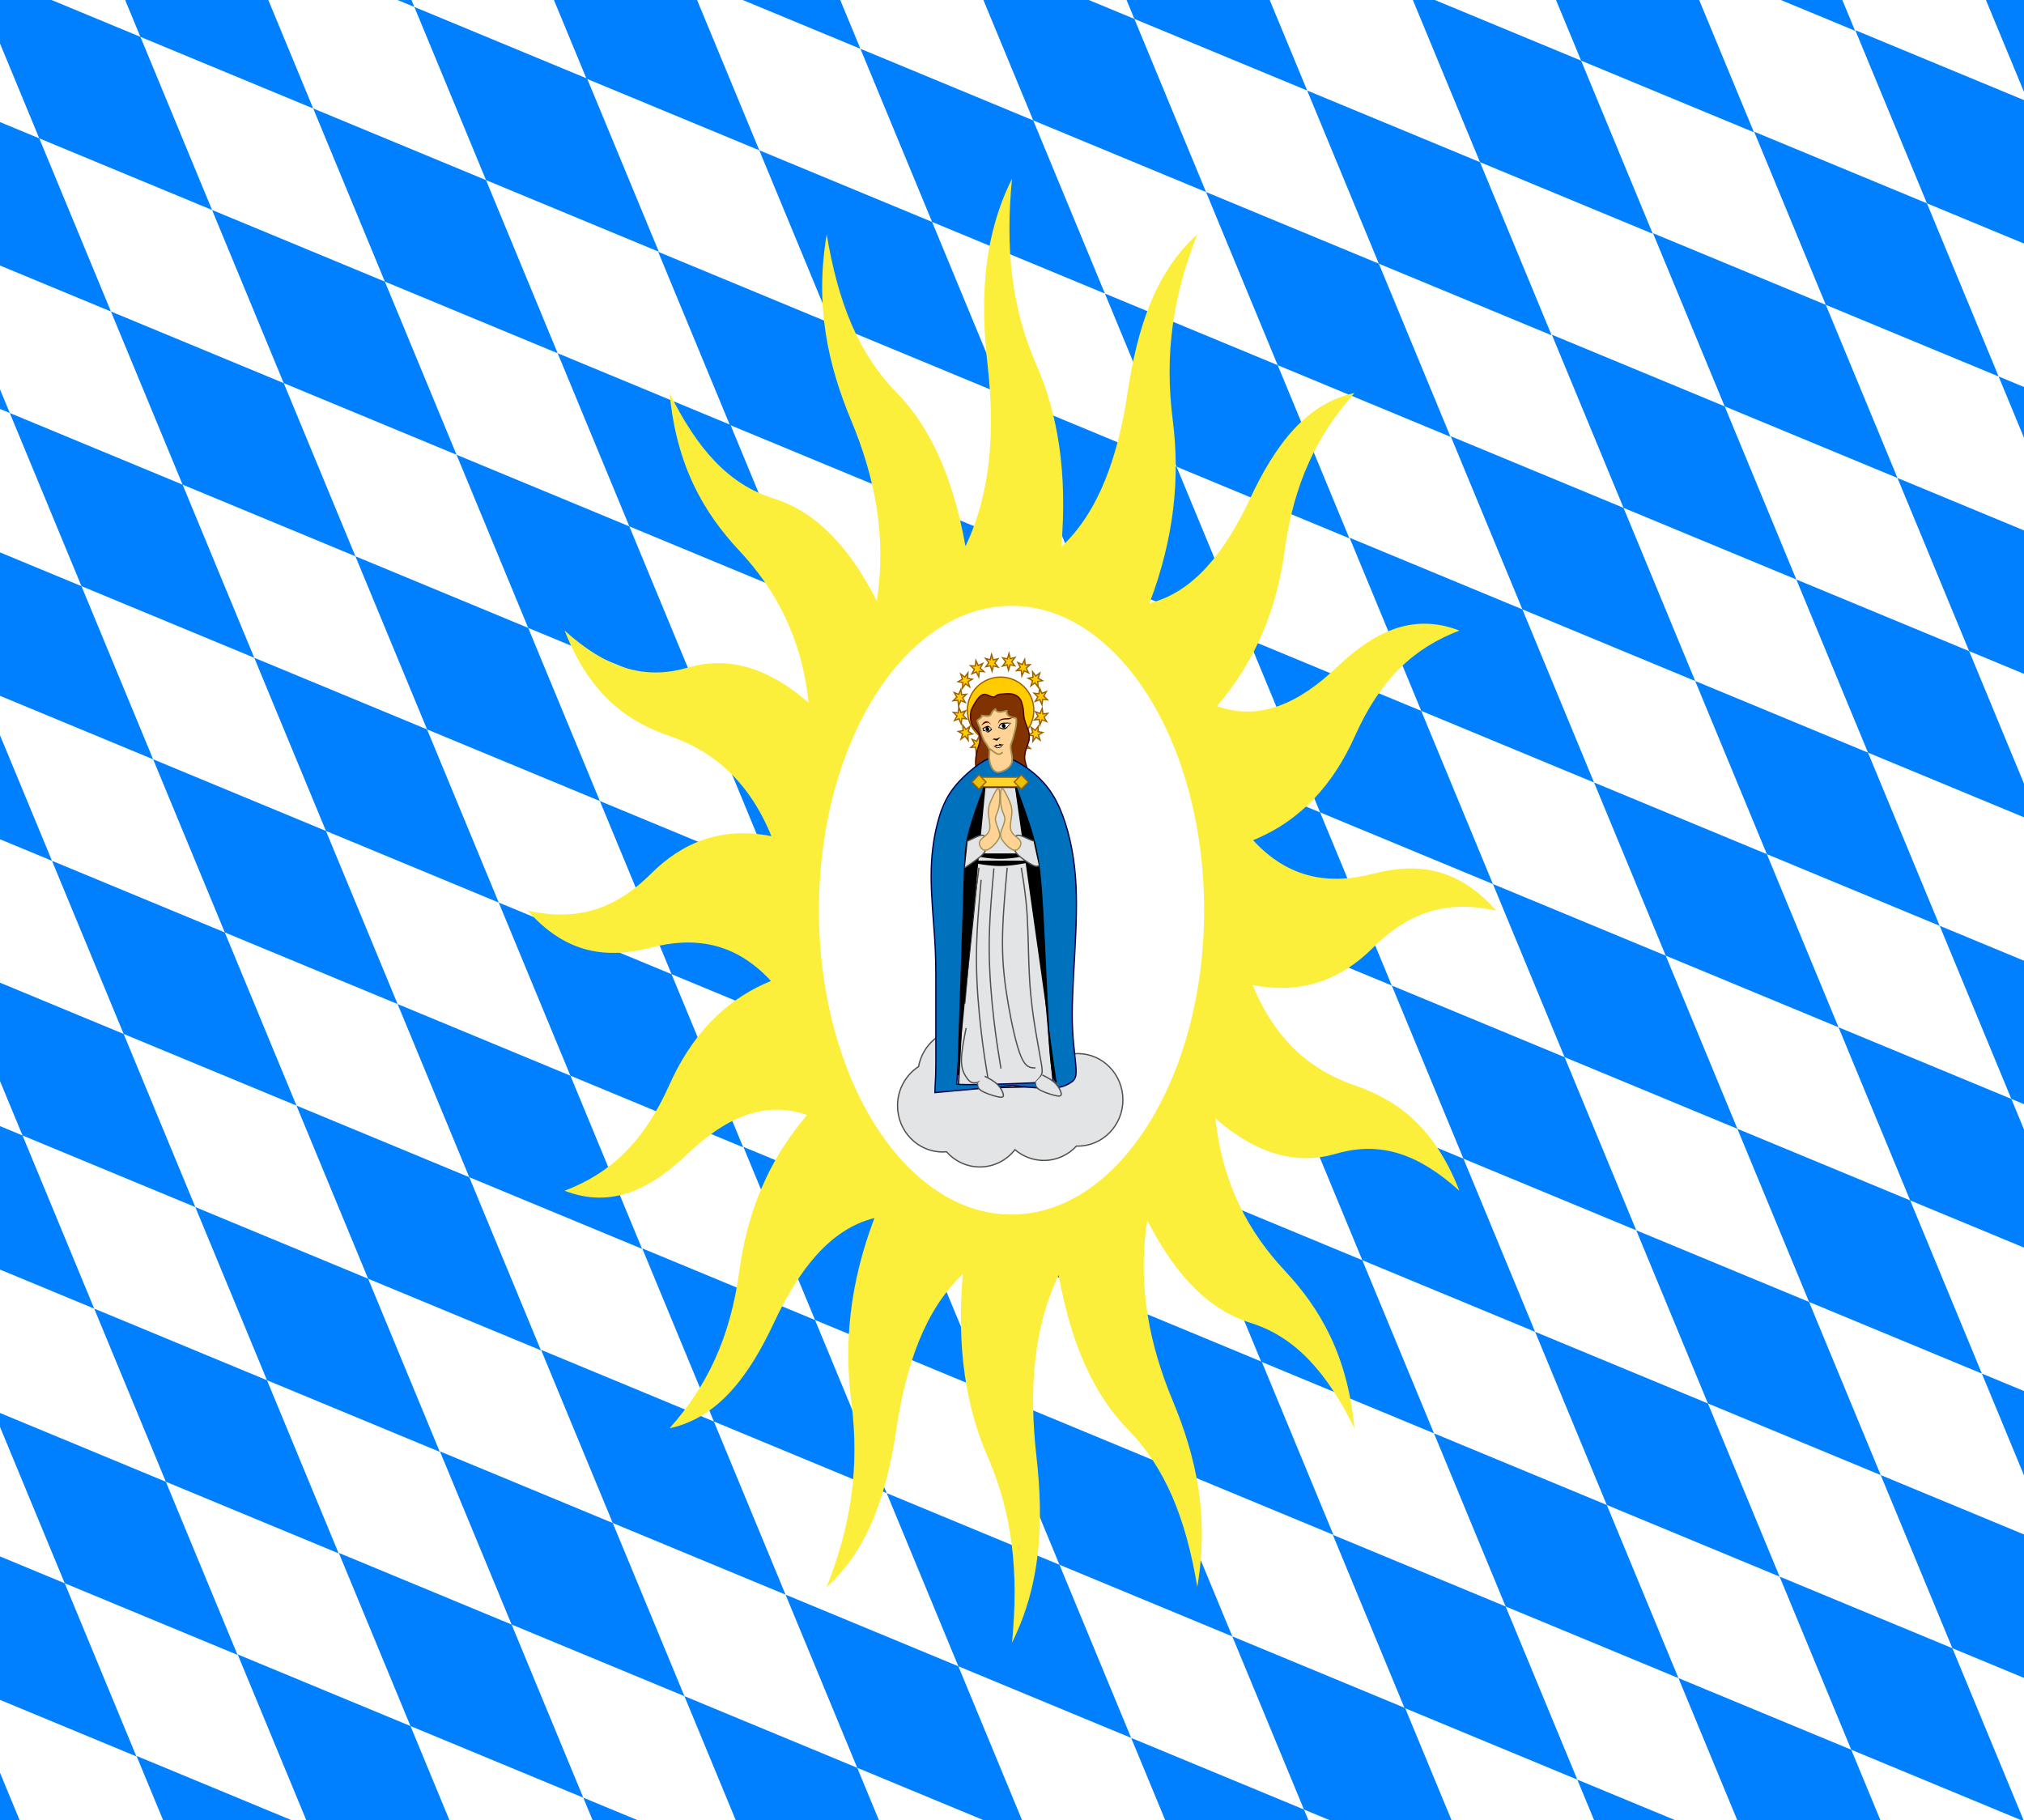
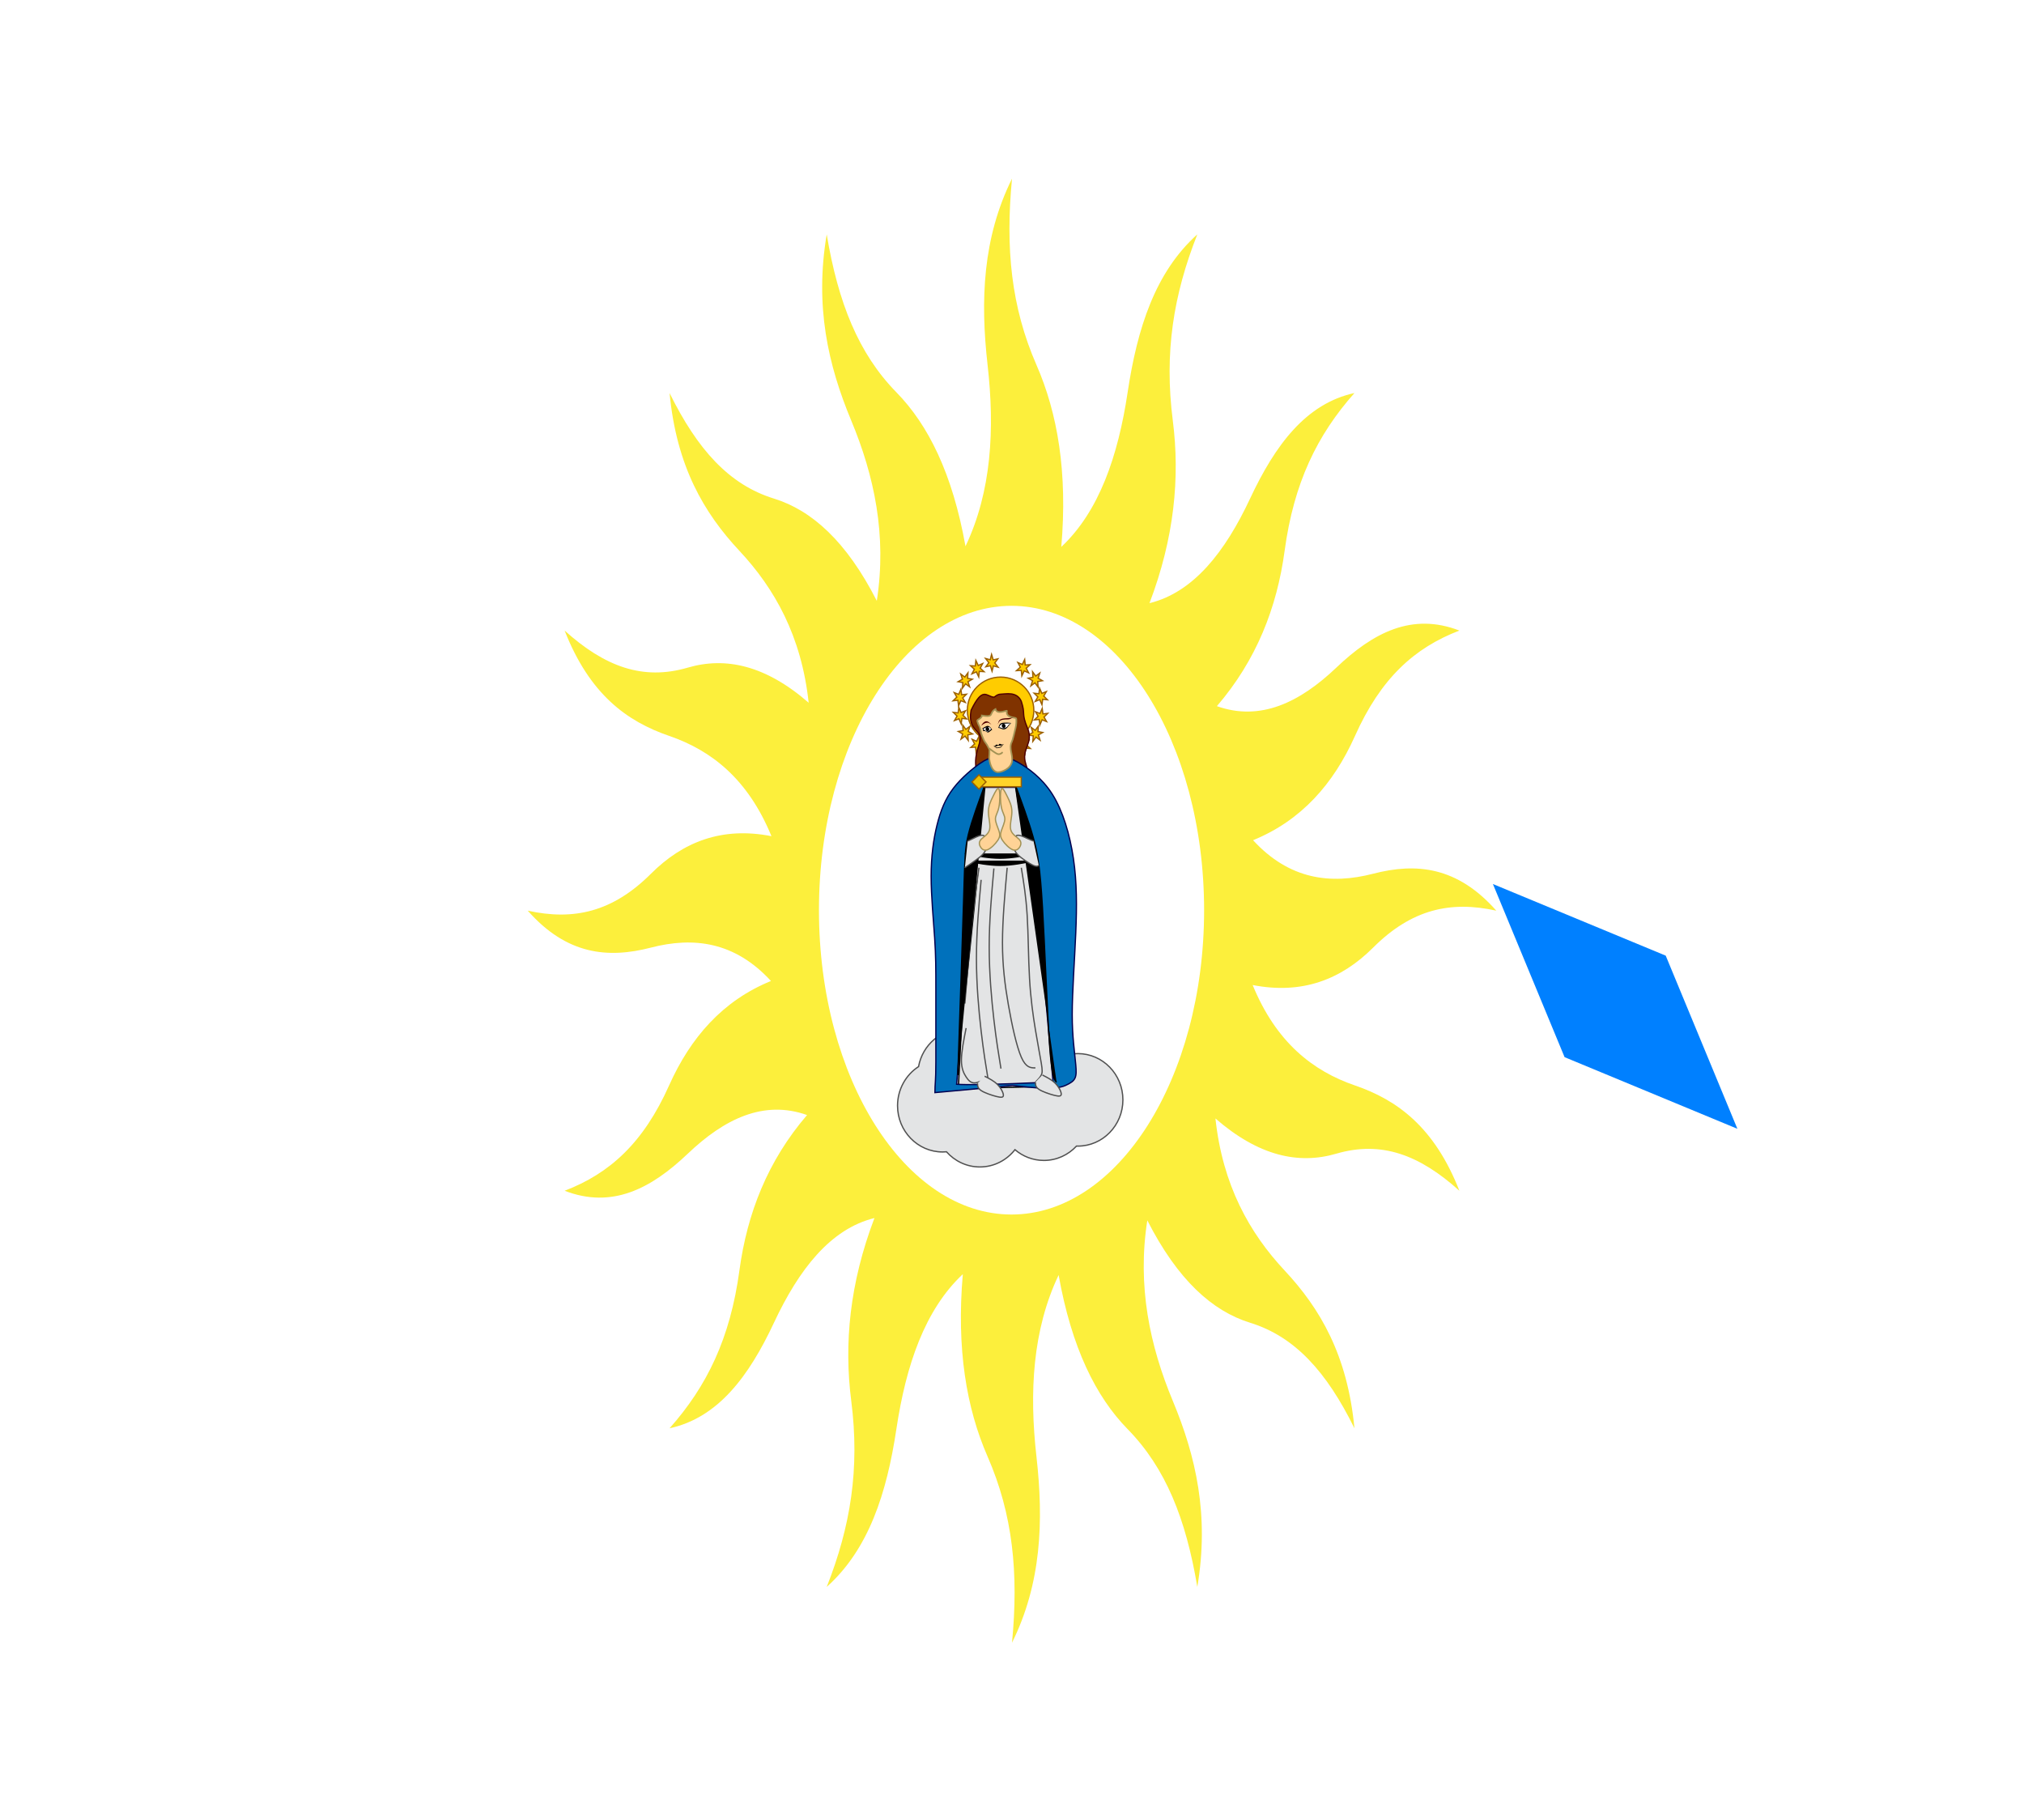
<svg xmlns="http://www.w3.org/2000/svg" xmlns:ns2="http://sodipodi.sourceforge.net/DTD/sodipodi-0.dtd" xmlns:xlink="http://www.w3.org/1999/xlink" version="1.0" width="954" height="858" viewBox="0 0 160 96" id="svg2457">
  <defs id="defs2459">
    <clipPath id="Rechteck">
      <rect width="160" height="96" x="0" y="0" id="rect2462" />
    </clipPath>
    <pattern id="pattern24482" patternTransform="translate(-1429.367,1060.852)" height="13.263" width="50.451" patternUnits="userSpaceOnUse">
      <rect style="fill:url(#pattern24485);stroke:none" width="50.451" height="13.263" x="0" y="0" id="rect24480" />
    </pattern>
    <pattern id="pattern24472" patternTransform="matrix(0.675,0,0,1,-1429.367,1060.852)" height="13.263" width="74.758" patternUnits="userSpaceOnUse">
      <g transform="matrix(0.788,0,0,0.327,573.019,-490.782)" id="g23491" style="fill:#e3e4e5;fill-opacity:1">
        <rect ry="0.193" y="1498.863" x="-726.738" height="40.505" width="94.812" id="rect23493" style="fill:#e3e4e5;fill-opacity:1;fill-rule:evenodd;stroke:none;stroke-width:0.978;stroke-miterlimit:4;stroke-dasharray:none;stroke-opacity:1" />
        <g id="g23495" transform="matrix(0.248,0,0,0.248,-375.148,1126.891)" style="fill:#e3e4e5;fill-opacity:1">
          <rect style="fill:#e3e4e5;fill-opacity:1;fill-rule:evenodd;stroke:#000000;stroke-width:1;stroke-miterlimit:4;stroke-dasharray:none;stroke-opacity:1" id="rect23497" width="189.91" height="78.198" x="-1418.737" y="1505.757" ry="0.221" />
          <rect style="fill:#e3e4e5;fill-opacity:1;fill-rule:evenodd;stroke:#000000;stroke-width:1;stroke-miterlimit:4;stroke-dasharray:none;stroke-opacity:1" id="rect23499" width="189.91" height="78.198" x="-1228.828" y="1505.757" ry="0.221" />
          <rect style="fill:#e3e4e5;fill-opacity:1;fill-rule:evenodd;stroke:#000000;stroke-width:1;stroke-miterlimit:4;stroke-dasharray:none;stroke-opacity:1" id="rect23501" width="189.91" height="78.198" x="-1323.783" y="1583.955" ry="0.221" />
        </g>
      </g>
    </pattern>
    <linearGradient x1="-418.389" y1="700.106" x2="-136.183" y2="700.106" id="linearGradient2401" xlink:href="#linearGradient8135" gradientUnits="userSpaceOnUse" gradientTransform="matrix(1.177,0,0,1.177,657.882,-479.552)" />
    <linearGradient id="linearGradient8135">
      <stop id="stop8137" style="stop-color:#5d070b;stop-opacity:1" offset="0" />
      <stop id="stop8139" style="stop-color:#ed1c24;stop-opacity:1" offset="0.5" />
      <stop id="stop8141" style="stop-color:#5d070a;stop-opacity:1" offset="1" />
    </linearGradient>
    <clipPath id="id0">
      <path d="M 14186300,5152250 C 14186300,5152250 14378820,5683670 14655820,5960100 C 14932770,6236530 15134550,6393980 15317940,6457620 C 15501320,6521220 15561370,6529000 15786290,6564360 C 16011200,6599730 16324300,6799880 16324300,6799880 C 16324300,6799880 16231080,6355950 16039160,6146210 C 15847240,5936430 15696860,5756210 15255950,5542640 C 14815080,5329070 14716770,5332170 14507150,5292460 C 14297530,5252800 14186300,5152250 14186300,5152250 z" id="path19584" />
    </clipPath>
    <clipPath id="id1">
      <path d="M 14186300,5152250 C 14186300,5152250 14378820,5683670 14655820,5960100 C 14932770,6236530 15134550,6393980 15317940,6457620 C 15501320,6521220 15561370,6529000 15786290,6564360 C 16011200,6599730 16324300,6799880 16324300,6799880 C 16324300,6799880 16231080,6355950 16039160,6146210 C 15847240,5936430 15696860,5756210 15255950,5542640 C 14815080,5329070 14716770,5332170 14507150,5292460 C 14297530,5252800 14186300,5152250 14186300,5152250 z" id="path19587" />
    </clipPath>
    <clipPath id="id2">
      <path d="M 17905000,7712850 C 18073520,8364410 17965740,9360050 17380990,9792250 C 17019130,10059750 16677260,10107020 16376780,10183810 C 16076350,10260640 15880690,10357280 15880690,10357280 C 15880690,10357280 15826240,10281910 15860480,10024640 C 15894730,9767370 16336720,9229590 16750100,8823770 C 17163530,8417910 17586690,8075310 17705930,7942530 C 17825130,7809750 17905000,7712850 17905000,7712850 z" id="path19590" />
    </clipPath>
    <clipPath id="id3">
      <path d="M 17905000,7712850 C 18073520,8364410 17965740,9360050 17380990,9792250 C 17019130,10059750 16677260,10107020 16376780,10183810 C 16076350,10260640 15880690,10357280 15880690,10357280 C 15880690,10357280 15826240,10281910 15860480,10024640 C 15894730,9767370 16336720,9229590 16750100,8823770 C 17163530,8417910 17586690,8075310 17705930,7942530 C 17825130,7809750 17905000,7712850 17905000,7712850 z" id="path19593" />
    </clipPath>
    <clipPath id="id4">
      <path d="M 13581500,896020 C 13581500,896020 13507750,1005420 13521230,1217530 C 13534760,1429720 13520850,1667650 13394930,1871110 C 13269010,2074540 13179400,2188840 12963110,2342420 C 12746770,2496000 12613910,2641020 12613910,2641020 C 12613910,2641020 12628560,2567290 12600770,2333610 C 12572990,2099930 12639030,1767900 12788160,1522660 C 12937260,1277430 13088640,1169960 13240060,1062440 C 13391520,954890 13581500,896020 13581500,896020 z" id="path19596" />
    </clipPath>
    <clipPath id="id5">
      <path d="M 13581500,896020 C 13581500,896020 13507750,1005420 13521230,1217530 C 13534760,1429720 13520850,1667650 13394930,1871110 C 13269010,2074540 13179400,2188840 12963110,2342420 C 12746770,2496000 12613910,2641020 12613910,2641020 C 12613910,2641020 12628560,2567290 12600770,2333610 C 12572990,2099930 12639030,1767900 12788160,1522660 C 12937260,1277430 13088640,1169960 13240060,1062440 C 13391520,954890 13581500,896020 13581500,896020 z" id="path19599" />
    </clipPath>
    <clipPath id="id6">
      <path d="M 12245000,694180 C 12245000,694180 12263490,790010 12381440,894380 C 12499470,998800 12616520,1131070 12656750,1303380 C 12696940,1475740 12709610,1582390 12676310,1775590 C 12642970,1968740 12649000,2114030 12649000,2114030 C 12649000,2114030 12618150,2067620 12481420,1959330 C 12344650,1851050 12205760,1642340 12155920,1435950 C 12106030,1229640 12129340,1094410 12152690,959180 C 12176040,823950 12245000,694180 12245000,694180 z" id="path19602" />
    </clipPath>
    <clipPath id="id7">
      <path d="M 12245000,694180 C 12245000,694180 12263490,790010 12381440,894380 C 12499470,998800 12616520,1131070 12656750,1303380 C 12696940,1475740 12709610,1582390 12676310,1775590 C 12642970,1968740 12649000,2114030 12649000,2114030 C 12649000,2114030 12618150,2067620 12481420,1959330 C 12344650,1851050 12205760,1642340 12155920,1435950 C 12106030,1229640 12129340,1094410 12152690,959180 C 12176040,823950 12245000,694180 12245000,694180 z" id="path19605" />
    </clipPath>
    <clipPath id="id8">
      <path d="M 13855800,1063560 C 13855800,1063560 14144730,1236390 14395840,1520260 C 14646900,1804080 15009320,2125850 14902180,2599900 C 14794960,3074000 14653620,3080320 14614760,3339730 C 14575910,3599150 14626830,3770220 14626830,3770220 C 14626830,3770220 14383000,3523520 14206080,3269900 C 14029190,3016290 13814960,2784680 13855160,2317540 C 13895350,1850360 13925940,1717060 13919990,1487000 C 13914050,1256930 13855800,1063560 13855800,1063560 z" id="path19608" />
    </clipPath>
    <clipPath id="id9">
      <path d="M 13855800,1063560 C 13855800,1063560 14144730,1236390 14395840,1520260 C 14646900,1804080 15009320,2125850 14902180,2599900 C 14794960,3074000 14653620,3080320 14614760,3339730 C 14575910,3599150 14626830,3770220 14626830,3770220 C 14626830,3770220 14383000,3523520 14206080,3269900 C 14029190,3016290 13814960,2784680 13855160,2317540 C 13895350,1850360 13925940,1717060 13919990,1487000 C 13914050,1256930 13855800,1063560 13855800,1063560 z" id="path19611" />
    </clipPath>
    <clipPath id="id10">
      <path d="M 12394500,3395680 C 12394500,3395680 12811850,3944420 13034430,4022580 C 13256980,4100790 13528460,4187810 13791840,4105950 C 14055180,4024090 14274840,3982840 14458190,3975320 C 14641440,3967880 14933340,4076680 14933340,4076680 C 14933340,4076680 14623180,3565160 14279880,3435210 C 13444760,3119120 13136060,3552010 12394500,3395680 z" id="path19614" />
    </clipPath>
    <clipPath id="id11">
      <path d="M 12394500,3395680 C 12394500,3395680 12811850,3944420 13034430,4022580 C 13256980,4100790 13528460,4187810 13791840,4105950 C 14055180,4024090 14274840,3982840 14458190,3975320 C 14641440,3967880 14933340,4076680 14933340,4076680 C 14933340,4076680 14623180,3565160 14279880,3435210 C 13444760,3119120 13136060,3552010 12394500,3395680 z" id="path19617" />
    </clipPath>
    <clipPath id="id12">
      <path d="M 15415100,2266750 C 15415100,2266750 15072500,3067250 15040750,3598120 C 15009000,4128940 15121780,4606430 15384170,5019470 C 15646520,5432590 15990630,5524080 16064380,5797370 C 16138090,6070620 16184830,6344820 16184830,6344820 C 16184830,6344820 16436200,5568890 16450110,4989950 C 16464070,4411040 16475700,4097140 16285080,3557340 C 16094500,3017540 15910080,2839770 15741730,2656110 C 15573330,2472360 15415100,2266750 15415100,2266750 z" id="path19620" />
    </clipPath>
    <clipPath id="id13">
      <path d="M 15415100,2266750 C 15415100,2266750 15072500,3067250 15040750,3598120 C 15009000,4128940 15121780,4606430 15384170,5019470 C 15646520,5432590 15990630,5524080 16064380,5797370 C 16138090,6070620 16184830,6344820 16184830,6344820 C 16184830,6344820 16436200,5568890 16450110,4989950 C 16464070,4411040 16475700,4097140 16285080,3557340 C 16094500,3017540 15910080,2839770 15741730,2656110 C 15573330,2472360 15415100,2266750 15415100,2266750 z" id="path19623" />
    </clipPath>
    <clipPath id="id14">
      <path d="M 14778300,5948840 C 14778300,5948840 14744050,6582620 14863040,6978300 C 14982060,7373980 15020010,7603400 15258890,7816880 C 15497670,8030360 15592570,8094900 15840580,8240620 C 16088580,8386290 16176460,8311900 16311900,8459600 C 16447340,8607330 16408400,8576220 16408400,8576220 C 16408400,8576220 16456260,8159920 16268950,7694580 C 16081650,7229290 16018230,6996390 15541050,6629930 C 15063870,6263480 14778300,5948840 14778300,5948840 z" id="path19626" />
    </clipPath>
    <clipPath id="id15">
      <path d="M 14778300,5948840 C 14778300,5948840 14744050,6582620 14863040,6978300 C 14982060,7373980 15020010,7603400 15258890,7816880 C 15497670,8030360 15592570,8094900 15840580,8240620 C 16088580,8386290 16176460,8311900 16311900,8459600 C 16447340,8607330 16408400,8576220 16408400,8576220 C 16408400,8576220 16456260,8159920 16268950,7694580 C 16081650,7229290 16018230,6996390 15541050,6629930 C 15063870,6263480 14778300,5948840 14778300,5948840 z" id="path19629" />
    </clipPath>
    <clipPath id="id16">
      <path d="M 14817100,7359190 C 14817100,7359190 14642160,7744560 14622560,8108780 C 14602910,8472960 14617520,8681280 14798320,8973570 C 14979160,9265900 15078200,9394690 15304230,9636270 C 15530230,9877810 15634050,10047200 15634050,10047200 C 15634050,10047200 15922410,9912400 15899710,9442510 C 15877050,8972580 15772410,8747930 15509160,8323420 C 15245990,7899000 15032280,7786500 14933280,7657670 C 14834250,7528890 14817100,7359190 14817100,7359190 z" id="path19632" />
    </clipPath>
    <clipPath id="id17">
      <path d="M 14817100,7359190 C 14817100,7359190 14642160,7744560 14622560,8108780 C 14602910,8472960 14617520,8681280 14798320,8973570 C 14979160,9265900 15078200,9394690 15304230,9636270 C 15530230,9877810 15634050,10047200 15634050,10047200 C 15634050,10047200 15922410,9912400 15899710,9442510 C 15877050,8972580 15772410,8747930 15509160,8323420 C 15245990,7899000 15032280,7786500 14933280,7657670 C 14834250,7528890 14817100,7359190 14817100,7359190 z" id="path19635" />
    </clipPath>
    <clipPath id="id18">
      <path d="M 16890700,8377910 C 17051130,8942290 17125050,9845500 16795330,10364410 C 16616980,10645140 16241680,11040220 16241680,11040220 L 15958610,11235260 L 15003810,11419950 C 15003810,11419950 15606050,10073760 15963870,9583720 C 16246550,9196630 16555640,8723440 16890700,8377910 z" id="path19638" />
    </clipPath>
    <clipPath id="id19">
      <path d="M 16890700,8377910 C 17051130,8942290 17125050,9845500 16795330,10364410 C 16616980,10645140 16241680,11040220 16241680,11040220 L 15958610,11235260 L 15003810,11419950 C 15003810,11419950 15606050,10073760 15963870,9583720 C 16246550,9196630 16555640,8723440 16890700,8377910 z" id="path19641" />
    </clipPath>
    <clipPath id="id20">
      <path d="M 14636800,8617900 C 14636800,8617900 14385650,9019550 14363250,9378490 C 14340890,9737470 14358680,10016090 14444370,10272150 C 14638910,10853640 14843450,11133980 14920430,11806220 L 15473780,10842030 C 15577120,10440810 15364140,9664670 15147630,9293150 C 14931200,8921620 14636800,8617900 14636800,8617900 z" id="path19644" />
    </clipPath>
    <clipPath id="id21">
      <path d="M 14636800,8617900 C 14636800,8617900 14385650,9019550 14363250,9378490 C 14340890,9737470 14358680,10016090 14444370,10272150 C 14638910,10853640 14843450,11133980 14920430,11806220 L 15473780,10842030 C 15577120,10440810 15364140,9664670 15147630,9293150 C 14931200,8921620 14636800,8617900 14636800,8617900 z" id="path19647" />
    </clipPath>
    <clipPath id="id22">
      <path d="M 13618500,13165000 C 13618500,13165000 13805810,12765500 13672690,12491780 C 13539580,12218050 13341760,12063480 13349470,11467820 C 13357180,10870650 13447350,10464360 13763330,9899680 C 13842900,10347570 14249000,10667060 14353770,11133760 C 14426910,11459480 14354710,11848070 14303060,12103190 C 14251450,12358270 14197480,12646940 14197480,12646940 L 14020120,12926900 L 13761260,13161740 L 13618500,13165000 z" id="path19650" />
    </clipPath>
    <clipPath id="id23">
      <path d="M 13618500,13165000 C 13618500,13165000 13805810,12765500 13672690,12491780 C 13539580,12218050 13341760,12063480 13349470,11467820 C 13357180,10870650 13447350,10464360 13763330,9899680 C 13842900,10347570 14249000,10667060 14353770,11133760 C 14426910,11459480 14354710,11848070 14303060,12103190 C 14251450,12358270 14197480,12646940 14197480,12646940 L 14020120,12926900 L 13761260,13161740 L 13618500,13165000 z" id="path19653" />
    </clipPath>
    <clipPath id="id24">
      <path d="M 16911800,4552070 C 17345390,5195780 17459330,5991940 16999470,6647940 C 16741120,7016330 16428070,7174810 16365090,7270590 C 16302070,7366330 16252780,7413080 16252780,7413080 C 16252780,7413080 16069270,6920800 16119500,6571450 C 16169690,6222050 16299440,5856280 16466840,5457210 C 16634290,5058180 16733030,4904090 16787780,4768690 C 16842570,4633240 16911800,4552070 16911800,4552070 z" id="path19656" />
    </clipPath>
    <clipPath id="id25">
      <path d="M 16911800,4552070 C 17345390,5195780 17459330,5991940 16999470,6647940 C 16741120,7016330 16428070,7174810 16365090,7270590 C 16302070,7366330 16252780,7413080 16252780,7413080 C 16252780,7413080 16069270,6920800 16119500,6571450 C 16169690,6222050 16299440,5856280 16466840,5457210 C 16634290,5058180 16733030,4904090 16787780,4768690 C 16842570,4633240 16911800,4552070 16911800,4552070 z" id="path19659" />
    </clipPath>
    <clipPath id="id26">
      <path d="M 17887700,5978240 C 17887700,5978240 17888990,6904050 17620740,7339640 C 17352490,7775200 16983390,8024940 16713930,8236960 C 16444560,8448980 16244120,8612140 16244120,8612140 C 16244120,8612140 16218270,8082830 16362410,7610700 C 16506600,7138580 16710270,6943840 16986750,6740500 C 17263230,6537200 17467730,6334510 17588950,6243110 C 17710130,6151750 17887700,5978240 17887700,5978240 z" id="path19662" />
    </clipPath>
    <clipPath id="id27">
      <path d="M 17887700,5978240 C 17887700,5978240 17888990,6904050 17620740,7339640 C 17352490,7775200 16983390,8024940 16713930,8236960 C 16444560,8448980 16244120,8612140 16244120,8612140 C 16244120,8612140 16218270,8082830 16362410,7610700 C 16506600,7138580 16710270,6943840 16986750,6740500 C 17263230,6537200 17467730,6334510 17588950,6243110 C 17710130,6151750 17887700,5978240 17887700,5978240 z" id="path19665" />
    </clipPath>
    <clipPath id="id28">
      <path d="M 16131400,10733900 C 16493300,10524930 17177130,10811850 17580570,10736090 C 17710360,10711680 17898400,10679760 17898400,10679760 C 17898400,10679760 17808020,11060650 17432590,11353410 C 17057160,11646220 16677510,11850890 16242070,11856220 C 15806670,11861540 15665890,11747070 15424780,11712220 C 15183670,11677330 14841280,11936100 14841280,11936100 C 14876600,11810920 15057490,11382460 15155800,11297120 C 15439210,11051070 15806200,10921640 16131400,10733900 z" id="path19668" />
    </clipPath>
    <clipPath id="id29">
      <path d="M 16131400,10733900 C 16493300,10524930 17177130,10811850 17580570,10736090 C 17710360,10711680 17898400,10679760 17898400,10679760 C 17898400,10679760 17808020,11060650 17432590,11353410 C 17057160,11646220 16677510,11850890 16242070,11856220 C 15806670,11861540 15665890,11747070 15424780,11712220 C 15183670,11677330 14841280,11936100 14841280,11936100 C 14876600,11810920 15057490,11382460 15155800,11297120 C 15439210,11051070 15806200,10921640 16131400,10733900 z" id="path19671" />
    </clipPath>
    <clipPath id="id30">
      <path d="M 10942800,1832570 C 10942800,1832570 11069800,1869180 11268180,1791660 C 11466510,1713970 11697890,1654540 11930600,1711950 C 12163220,1769490 12299740,1819680 12512420,1978200 C 12725140,2136760 12904130,2218660 12904130,2218660 C 12904130,2218660 12829220,2227260 12614640,2325020 C 12400070,2422860 12062930,2461490 11783310,2394760 C 11503690,2328020 11354850,2216990 11205970,2106080 C 11057000,1995130 10942800,1832570 10942800,1832570 z" id="path19674" />
    </clipPath>
    <clipPath id="id31">
      <path d="M 10942800,1832570 C 10942800,1832570 11069800,1869180 11268180,1791660 C 11466510,1713970 11697890,1654540 11930600,1711950 C 12163220,1769490 12299740,1819680 12512420,1978200 C 12725140,2136760 12904130,2218660 12904130,2218660 C 12904130,2218660 12829220,2227260 12614640,2325020 C 12400070,2422860 12062930,2461490 11783310,2394760 C 11503690,2328020 11354850,2216990 11205970,2106080 C 11057000,1995130 10942800,1832570 10942800,1832570 z" id="path19677" />
    </clipPath>
    <clipPath id="id32">
-       <path d="M 11216900,2958840 C 11216900,2958840 11343980,2922570 11470720,2751590 C 11597370,2580690 11761590,2407690 11989340,2333050 C 12217190,2258330 12359520,2228420 12624060,2249950 C 12888740,2271600 13084060,2246040 13084060,2246040 C 13084060,2246040 13025130,2293050 12895460,2489590 C 12765750,2686230 12500860,2897690 12228470,2989350 C 11955960,3081180 11770760,3066050 11585440,3050970 C 11400280,3035930 11216900,2958840 11216900,2958840 z" id="path19680" />
-     </clipPath>
+       </clipPath>
    <clipPath id="id33">
      <path d="M 11216900,2958840 C 11216900,2958840 11343980,2922570 11470720,2751590 C 11597370,2580690 11761590,2407690 11989340,2333050 C 12217190,2258330 12359520,2228420 12624060,2249950 C 12888740,2271600 13084060,2246040 13084060,2246040 C 13084060,2246040 13025130,2293050 12895460,2489590 C 12765750,2686230 12500860,2897690 12228470,2989350 C 11955960,3081180 11770760,3066050 11585440,3050970 C 11400280,3035930 11216900,2958840 11216900,2958840 z" id="path19683" />
    </clipPath>
    <clipPath id="id34">
      <path d="M 13692900,11728500 C 13692900,11728500 13262030,11754150 12961940,12027490 C 12661940,12300740 12570400,12382340 12449910,12878270 C 12329290,13374200 12409330,13429240 12336400,13605210 C 12263340,13781180 12303490,14017820 12303490,14017820 L 12492950,13824450 L 12673490,13615910 C 12673490,13615910 13309290,12963220 13424310,12807880 C 13630960,12528660 13546910,12202080 13651370,11898400 C 13683120,11806100 13692900,11728500 13692900,11728500 z" id="path19686" />
    </clipPath>
    <clipPath id="id35">
      <path d="M 13692900,11728500 C 13692900,11728500 13262030,11754150 12961940,12027490 C 12661940,12300740 12570400,12382340 12449910,12878270 C 12329290,13374200 12409330,13429240 12336400,13605210 C 12263340,13781180 12303490,14017820 12303490,14017820 L 12492950,13824450 L 12673490,13615910 C 12673490,13615910 13309290,12963220 13424310,12807880 C 13630960,12528660 13546910,12202080 13651370,11898400 C 13683120,11806100 13692900,11728500 13692900,11728500 z" id="path19689" />
    </clipPath>
    <clipPath id="id36">
      <path d="M 14450300,12388500 C 14777910,12129250 15496290,12313860 15884390,12180350 C 16009310,12137370 16190630,12078500 16190630,12078500 C 16190630,12078500 16156820,12468470 15828080,12812580 C 15499350,13156730 15153600,13414340 14723540,13482840 C 14293530,13551290 14137590,13458470 13893930,13458990 C 13650320,13459510 13127480,13474290 13127480,13474290 C 13144150,13345330 13482450,13186080 13567310,13087330 C 13811740,12802780 14155940,12621440 14450300,12388500 z" id="path19692" />
    </clipPath>
    <clipPath id="id37">
      <path d="M 14450300,12388500 C 14777910,12129250 15496290,12313860 15884390,12180350 C 16009310,12137370 16190630,12078500 16190630,12078500 C 16190630,12078500 16156820,12468470 15828080,12812580 C 15499350,13156730 15153600,13414340 14723540,13482840 C 14293530,13551290 14137590,13458470 13893930,13458990 C 13650320,13459510 13127480,13474290 13127480,13474290 C 13144150,13345330 13482450,13186080 13567310,13087330 C 13811740,12802780 14155940,12621440 14450300,12388500 z" id="path19695" />
    </clipPath>
    <clipPath id="id38">
      <path d="M 14684500,13624900 C 14684500,13624900 14440720,14050650 14009580,14218200 C 13578450,14385830 13448790,14437740 12880410,14310160 C 12312110,14182620 12296220,14073300 12079230,14058780 C 11862280,14044290 11832040,14013830 11832040,14013830 L 11838070,13976660 C 12328090,13650420 12854820,13458600 13444350,13353540 C 13834380,13284010 14126160,13534440 14489650,13581370 C 14600110,13595630 14684500,13624900 14684500,13624900 z" id="path19698" />
    </clipPath>
    <clipPath id="id39">
      <path d="M 14684500,13624900 C 14684500,13624900 14440720,14050650 14009580,14218200 C 13578450,14385830 13448790,14437740 12880410,14310160 C 12312110,14182620 12296220,14073300 12079230,14058780 C 11862280,14044290 11832040,14013830 11832040,14013830 L 11838070,13976660 C 12328090,13650420 12854820,13458600 13444350,13353540 C 13834380,13284010 14126160,13534440 14489650,13581370 C 14600110,13595630 14684500,13624900 14684500,13624900 z" id="path19701" />
    </clipPath>
    <linearGradient id="linearGradient4476">
      <stop id="stop4478" style="stop-color:#403800;stop-opacity:1" offset="0" />
      <stop id="stop3321" style="stop-color:#c8af00;stop-opacity:1" offset="0.5" />
      <stop id="stop4480" style="stop-color:#403900;stop-opacity:1" offset="1" />
    </linearGradient>
    <pattern id="pattern18333" patternTransform="translate(-933.825,889.866)" height="13.437" width="65.215" patternUnits="userSpaceOnUse">
      <g transform="matrix(0.688,0,0,0.332,499.878,-497.242)" id="g18321" style="fill:#c8c4b7;fill-opacity:1">
        <rect ry="0.193" y="1498.863" x="-726.738" height="40.505" width="94.812" id="rect18323" style="fill:#c8c4b7;fill-opacity:1;fill-rule:evenodd;stroke:none;stroke-width:0.978;stroke-miterlimit:4;stroke-dasharray:none;stroke-opacity:1" />
        <g id="g18325" transform="matrix(0.248,0,0,0.248,-375.148,1126.891)" style="fill:#c8c4b7;fill-opacity:1">
          <rect style="fill:#c8c4b7;fill-opacity:1;fill-rule:evenodd;stroke:#000000;stroke-width:1;stroke-miterlimit:4;stroke-dasharray:none;stroke-opacity:1" id="rect18327" width="189.91" height="78.198" x="-1418.737" y="1505.757" ry="0.221" />
          <rect style="fill:#c8c4b7;fill-opacity:1;fill-rule:evenodd;stroke:#000000;stroke-width:1;stroke-miterlimit:4;stroke-dasharray:none;stroke-opacity:1" id="rect18329" width="189.91" height="78.198" x="-1228.828" y="1505.757" ry="0.221" />
          <rect style="fill:#c8c4b7;fill-opacity:1;fill-rule:evenodd;stroke:#000000;stroke-width:1;stroke-miterlimit:4;stroke-dasharray:none;stroke-opacity:1" id="rect18331" width="189.91" height="78.198" x="-1323.783" y="1583.955" ry="0.221" />
        </g>
      </g>
    </pattern>
    <pattern patternTransform="matrix(0.675,0,0,1,3.1640625e-5,-2.8710938e-5)" id="pattern24485" xlink:href="#pattern24472" />
    <pattern id="pattern5422" patternTransform="translate(-124.563,269.444)" height="20" width="40" patternUnits="userSpaceOnUse">
      <g transform="translate(124.563,-269.444)" id="g5408" style="fill:#eac102;fill-opacity:1">
        <path style="opacity:1;fill:#eac102;fill-opacity:1;fill-rule:nonzero;stroke:none;stroke-width:0.5;stroke-linecap:square;stroke-linejoin:miter;marker-start:none;stroke-miterlimit:1.5;stroke-dasharray:none;stroke-opacity:1;display:inline" d="M -124.563,269.694 L -84.563,269.694 L -84.563,279.194 L -124.563,279.194 L -124.563,269.694 z " id="path5410" />
        <path style="opacity:1;fill:#eac102;fill-opacity:1;fill-rule:nonzero;stroke:#000000;stroke-width:0.5;stroke-linecap:square;stroke-linejoin:miter;marker-start:none;stroke-miterlimit:1.5;stroke-dasharray:none;stroke-opacity:1;display:inline" d="M -124.313,279.694 L -104.813,279.694 L -104.813,289.194 L -124.313,289.194 L -124.313,279.694 z " id="path5412" />
-         <path style="opacity:1;fill:#eac102;fill-opacity:1;fill-rule:nonzero;stroke:#000000;stroke-width:0.5;stroke-linecap:square;stroke-linejoin:miter;marker-start:none;stroke-miterlimit:1.5;stroke-dasharray:none;stroke-opacity:1;display:inline" d="M -104.313,279.694 L -84.813,279.694 L -84.813,289.194 L -104.313,289.194 L -104.313,279.694 z " id="path5414" />
+         <path style="opacity:1;fill:#eac102;fill-opacity:1;fill-rule:nonzero;stroke:#000000;stroke-width:0.5;stroke-linecap:square;stroke-linejoin:miter;marker-start:none;stroke-miterlimit:1.5;stroke-dasharray:none;stroke-opacity:1;display:inline" d="M -104.313,279.694 L -84.813,279.694 L -84.813,289.194 L -104.313,289.194 L -104.313,279.694 " id="path5414" />
        <path style="opacity:1;fill:#eac102;fill-opacity:1;fill-rule:nonzero;stroke:#000000;stroke-width:0.5;stroke-linecap:square;stroke-linejoin:miter;marker-start:none;stroke-miterlimit:1.5;stroke-dasharray:none;stroke-opacity:1;display:inline" d="M -114.313,269.694 L -94.813,269.694 L -94.813,279.194 L -114.313,279.194 L -114.313,269.694 z " id="path5416" />
        <path style="opacity:1;fill:#eac102;fill-opacity:1;fill-rule:nonzero;stroke:#000000;stroke-width:0.5;stroke-linecap:square;stroke-linejoin:miter;marker-start:none;stroke-miterlimit:1.5;stroke-dasharray:none;stroke-opacity:1;display:inline" d="M -84.813,279.194 C -87.98,279.194 -91.147,279.194 -94.313,279.194 C -94.313,276.028 -94.313,272.861 -94.313,269.694 C -91.147,269.694 -87.98,269.694 -84.813,269.694" id="path5418" />
        <path style="opacity:1;fill:#eac102;fill-opacity:1;fill-rule:nonzero;stroke:#000000;stroke-width:0.5;stroke-linecap:square;stroke-linejoin:miter;marker-start:none;stroke-miterlimit:1.5;stroke-dasharray:none;stroke-opacity:1;display:inline" d="M -124.313,269.694 L -114.813,269.694 L -114.813,279.194 L -124.313,279.194" id="path5420" ns2:nodetypes="cccc" />
      </g>
    </pattern>
  </defs>
  <path d="M -1.3877788e-17,-23.95 L 160,-23.95 L 160,119.95 L -1.3877788e-17,119.95 L -1.3877788e-17,-23.95 z" id="rect2464" style="fill:#ffffff" />
  <path d="M -35.49,188.526 L 124.51,188.526 L 124.51,284.526 L -35.49,284.526 L -35.49,188.526 z" id="rect3660" style="fill:#ffffff" />
  <g transform="matrix(0.616,0,0,0.616,25.914,4.322)" id="g3754">
    <g transform="matrix(0.924,0.383,-0.383,0.924,-92.728,59.213)" id="g2468">
      <g id="2Reihen">
        <g id="Reihe">
          <g id="4Rauten">
            <g id="2Rauten">
-               <path d="M 0,0 L 24,0 L 41,17 L 17,17 L 0,0 z" id="Raute" style="fill:#0080ff" />
              <use transform="translate(-7,17)" id="use2475" x="0" y="0" width="160" height="96" xlink:href="#Raute" />
            </g>
            <use transform="translate(-34,-34)" id="use2477" x="0" y="0" width="160" height="96" xlink:href="#2Rauten" />
          </g>
          <use transform="translate(68,68)" id="use2479" x="0" y="0" width="160" height="96" xlink:href="#4Rauten" />
        </g>
        <use transform="translate(-14,34)" id="use2481" x="0" y="0" width="160" height="96" xlink:href="#Reihe" />
      </g>
      <use transform="translate(28,-68)" id="use2483" x="0" y="0" width="160" height="96" xlink:href="#2Reihen" />
      <use transform="translate(56,-136)" id="use2485" x="0" y="0" width="160" height="96" xlink:href="#2Reihen" />
    </g>
    <g transform="matrix(0.924,0.383,-0.383,0.924,-6.154,223.877)" id="g3662">
      <g id="g3664">
        <g id="g3666">
          <g id="g3668">
            <g id="g3670">
              <path d="M 0,0 L 24,0 L 41,17 L 17,17 L 0,0 z" id="path3672" style="fill:#0080ff" />
              <use transform="translate(-7,17)" id="use3674" x="0" y="0" width="160" height="96" xlink:href="#Raute" />
            </g>
            <use transform="translate(-34,-34)" id="use3676" x="0" y="0" width="160" height="96" xlink:href="#2Rauten" />
          </g>
          <use transform="translate(68,68)" id="use3678" x="0" y="0" width="160" height="96" xlink:href="#4Rauten" />
        </g>
        <use transform="translate(-14,34)" id="use3680" x="0" y="0" width="160" height="96" xlink:href="#Reihe" />
      </g>
      <use transform="translate(28,-68)" id="use3682" x="0" y="0" width="160" height="96" xlink:href="#2Reihen" />
      <use transform="translate(56,-136)" id="use3684" x="0" y="0" width="160" height="96" xlink:href="#2Reihen" />
    </g>
    <g transform="matrix(0.924,0.383,-0.383,0.924,62.935,-97.101)" id="g3686">
      <g id="g3688">
        <g id="g3690">
          <g id="g3692">
            <g id="g3694">
              <path d="M 0,0 L 24,0 L 41,17 L 17,17 L 0,0 z" id="path3696" style="fill:#0080ff" />
              <use transform="translate(-7,17)" id="use3698" x="0" y="0" width="160" height="96" xlink:href="#Raute" />
            </g>
            <use transform="translate(-34,-34)" id="use3700" x="0" y="0" width="160" height="96" xlink:href="#2Rauten" />
          </g>
          <use transform="translate(68,68)" id="use3702" x="0" y="0" width="160" height="96" xlink:href="#4Rauten" />
        </g>
        <use transform="translate(-14,34)" id="use3704" x="0" y="0" width="160" height="96" xlink:href="#Reihe" />
      </g>
      <use transform="translate(28,-68)" id="use3706" x="0" y="0" width="160" height="96" xlink:href="#2Reihen" />
      <use transform="translate(56,-136)" id="use3708" x="0" y="0" width="160" height="96" xlink:href="#2Reihen" />
    </g>
    <g transform="matrix(0.924,0.383,-0.383,0.924,149.518,67.55)" id="g3710">
      <g id="g3712">
        <g id="g3714">
          <g id="g3716">
            <g id="g3718">
              <path d="M 0,0 L 24,0 L 41,17 L 17,17 L 0,0 z" id="path3720" style="fill:#0080ff" />
              <use transform="translate(-7,17)" id="use3722" x="0" y="0" width="160" height="96" xlink:href="#Raute" />
            </g>
            <use transform="translate(-34,-34)" id="use3724" x="0" y="0" width="160" height="96" xlink:href="#2Rauten" />
          </g>
          <use transform="translate(68,68)" id="use3726" x="0" y="0" width="160" height="96" xlink:href="#4Rauten" />
        </g>
        <use transform="translate(-14,34)" id="use3728" x="0" y="0" width="160" height="96" xlink:href="#Reihe" />
      </g>
      <use transform="translate(28,-68)" id="use3730" x="0" y="0" width="160" height="96" xlink:href="#2Reihen" />
      <use transform="translate(56,-136)" id="use3732" x="0" y="0" width="160" height="96" xlink:href="#2Reihen" />
    </g>
  </g>
  <g transform="matrix(0.432,0,0,0.653,39.904,-12.274)" id="layer1">
    <path d="M 92.817,3.744 C 87.45,10.907 87.005,18.458 88.346,26.294 C 89.676,34.066 89.081,41.611 84.304,48.253 C 81.933,39.453 77.489,33.551 71.659,29.611 C 64.699,24.907 60.999,18.747 58.91,10.495 C 56.692,19.168 59.158,26.305 63.396,33.031 C 67.597,39.699 69.942,46.897 68.075,54.857 C 62.518,47.637 56.149,43.887 49.256,42.478 C 41.026,40.796 35.242,36.524 30.155,29.7 C 31.425,38.561 36.444,44.208 42.933,48.801 C 49.37,53.356 54.29,59.115 55.608,67.191 C 47.708,62.644 40.396,61.605 33.487,62.941 C 25.239,64.536 18.262,62.812 10.951,58.455 C 15.515,66.155 22.313,69.443 30.066,71.203 C 37.753,72.948 44.489,76.394 48.797,83.345 C 39.765,82.171 32.618,84.014 26.75,87.891 C 19.741,92.521 12.621,93.59 4.199,92.362 C 11.362,97.73 18.913,98.175 26.75,96.834 C 34.521,95.504 42.067,96.099 48.708,100.876 C 39.908,103.247 34.006,107.691 30.066,113.521 C 25.363,120.481 19.202,124.181 10.951,126.27 C 19.623,128.487 26.76,126.021 33.487,121.783 C 40.154,117.582 47.353,115.237 55.312,117.104 C 48.092,122.662 44.342,129.031 42.933,135.924 C 41.251,144.154 36.979,149.937 30.155,155.024 C 39.016,153.754 44.663,148.736 49.256,142.246 C 53.811,135.81 59.571,130.889 67.646,129.572 C 63.1,137.471 62.06,144.784 63.396,151.693 C 64.992,159.94 63.268,166.917 58.91,174.229 C 66.61,169.665 69.899,162.867 71.659,155.113 C 73.405,147.42 76.853,140.675 83.815,136.368 C 82.637,145.407 84.467,152.573 88.346,158.445 C 92.976,165.454 94.045,172.558 92.817,180.981 C 98.185,173.817 98.63,166.282 97.289,158.445 C 95.959,150.673 96.568,143.114 101.346,136.472 C 103.718,145.266 108.148,151.189 113.976,155.128 C 120.936,159.832 124.636,165.978 126.725,174.229 C 128.942,165.557 126.477,158.435 122.239,151.708 C 118.035,145.036 115.701,137.819 117.574,129.853 C 123.131,137.073 129.486,140.837 136.379,142.246 C 144.609,143.928 150.393,148.201 155.48,155.024 C 154.21,146.164 149.191,140.517 142.702,135.924 C 136.265,131.369 131.359,125.595 130.042,117.519 C 137.937,122.061 145.242,123.119 152.148,121.783 C 160.395,120.188 167.373,121.912 174.684,126.27 C 170.12,118.57 163.322,115.281 155.569,113.521 C 147.882,111.776 141.16,108.317 136.853,101.365 C 145.878,102.535 153.035,100.709 158.9,96.834 C 165.909,92.204 173.014,91.134 181.436,92.362 C 174.273,86.995 166.737,86.549 158.9,87.891 C 151.128,89.221 143.569,88.612 136.927,83.833 C 145.722,81.462 151.645,77.031 155.583,71.203 C 160.287,64.244 166.433,60.543 174.684,58.455 C 166.012,56.237 158.89,58.703 152.163,62.941 C 145.492,67.144 138.274,69.479 130.308,67.605 C 137.529,62.048 141.293,55.693 142.702,48.801 C 144.384,40.571 148.656,34.787 155.48,29.7 C 146.619,30.97 140.972,35.988 136.379,42.478 C 131.824,48.915 126.05,53.821 117.974,55.138 C 122.516,47.242 123.574,39.937 122.239,33.031 C 120.643,24.784 122.367,17.807 126.725,10.495 C 119.025,15.06 115.736,21.858 113.976,29.611 C 112.233,37.294 108.78,44.019 101.835,48.327 C 103.005,39.302 101.164,32.16 97.289,26.294 C 92.659,19.285 91.59,12.166 92.817,3.744 z" id="path5461" style="fill:#fcef3c;fill-opacity:1;fill-rule:nonzero;stroke:none;stroke-width:3;stroke-linecap:butt;stroke-linejoin:miter;marker:none;marker-start:none;marker-mid:none;marker-end:none;stroke-miterlimit:4;stroke-dasharray:none;stroke-dashoffset:0;stroke-opacity:1;visibility:visible;display:inline;overflow:visible" />
  </g>
  <path d="M 99.545,50.108 C 99.545,63.402 93.88,74.191 86.901,74.191 C 79.921,74.191 74.257,63.402 74.257,50.108 C 74.257,36.814 79.921,26.025 86.901,26.025 C 93.88,26.025 99.545,36.814 99.545,50.108 z" transform="matrix(1.204,0,0,0.999,-24.666,-2.058)" id="path3883" style="fill:#ffffff;fill-opacity:1;stroke:none;stroke-width:0.5;stroke-miterlimit:4;stroke-opacity:1" />
  <g transform="matrix(1.109,0,0,1.109,-306.464,61.079)" id="g6665">
    <path d="M 344.978,-3.335 C 343.406,-3.335 342.096,-2.174 341.819,-0.643 C 340.919,-0.059 340.321,0.972 340.321,2.145 C 340.321,3.965 341.761,5.442 343.534,5.442 C 343.627,5.442 343.719,5.437 343.81,5.429 C 344.398,6.092 345.246,6.51 346.188,6.51 C 347.2,6.51 348.102,6.029 348.691,5.278 C 349.249,5.757 349.967,6.045 350.751,6.045 C 351.666,6.045 352.492,5.652 353.077,5.022 C 353.109,5.023 353.14,5.024 353.172,5.024 C 354.946,5.024 356.385,3.547 356.385,1.727 C 356.385,-0.093 354.946,-1.57 353.172,-1.57 C 352.532,-1.57 351.936,-1.376 351.435,-1.044 C 350.926,-2.176 349.81,-2.963 348.516,-2.963 C 347.976,-2.963 347.466,-2.826 347.019,-2.584 C 346.464,-3.054 345.752,-3.335 344.978,-3.335 z" id="path13364" style="fill:#e3e4e5;fill-opacity:1;stroke:#505050;stroke-width:0.091;stroke-opacity:1" />
    <path d="M 346.52,-20.903 L 348.811,-20.903 L 350.612,-9.592 L 351.528,0.758 L 344.654,0.924 L 345.342,-12.909 L 346.52,-20.903 z" id="path12529" style="fill:#e3e4e5;fill-opacity:1;fill-rule:evenodd;stroke:#000000;stroke-width:0.091;stroke-linecap:butt;stroke-linejoin:miter;stroke-opacity:1" />
    <path d="M 350.035,-26.04 C 350.035,-27.348 348.975,-28.408 347.666,-28.408 C 346.358,-28.408 345.298,-27.348 345.298,-26.04 C 345.298,-24.733 346.358,-23.673 347.666,-23.673 C 348.975,-23.673 350.035,-24.733 350.035,-26.04 z" id="nimbus-1" style="fill:#ffcc00;fill-opacity:1;fill-rule:evenodd;stroke:#9c6000;stroke-width:0.091;stroke-linecap:butt;stroke-linejoin:miter;stroke-miterlimit:10;stroke-opacity:1" />
    <g transform="matrix(9.9683817e-2,0,0,9.131041e-2,389.181,-66.7)" id="g12505" style="fill:#ffcc00;fill-opacity:1;stroke:#9c6000;stroke-width:0.959;stroke-opacity:1">
      <g transform="matrix(0.242,0,0,0.254,-290.757,342.588)" id="g10893" style="fill:#ffcc00;fill-opacity:1;stroke:#9c6000;stroke-width:3.865;stroke-opacity:1">
        <path d="M -656.417,349.966 L -648.78,363.816 L -659.834,375.117 L -645.673,373.487 L -643.527,390.163 L -637.003,374.683 L -623.804,380.058 L -631.441,366.208 L -620.388,354.908 L -634.548,356.538 L -636.694,339.862 L -643.218,355.342 L -656.417,349.966 z" id="stern-2" style="fill:#ffcc00;fill-opacity:1;fill-rule:evenodd;stroke:#9c6000;stroke-width:3.865;stroke-linecap:butt;stroke-linejoin:miter;stroke-miterlimit:10;stroke-opacity:1" />
        <path d="M -636.998,293.05 L -632.203,308.808 L -645.073,316.436 L -631.015,319.138 L -632.086,335.979 L -622.824,322.922 L -611.024,332.135 L -615.82,316.376 L -602.95,308.748 L -617.007,306.047 L -615.937,289.206 L -625.199,302.262 L -636.998,293.05 z" id="path10879" style="fill:#ffcc00;fill-opacity:1;fill-rule:evenodd;stroke:#9c6000;stroke-width:3.865;stroke-linecap:butt;stroke-linejoin:miter;stroke-miterlimit:10;stroke-opacity:1;display:inline" />
        <path d="M -592.441,251.462 L -594.089,268.218 L -608.283,267.268 L -596.895,278.035 L -604.12,292.246 L -591.083,286.258 L -584.114,301.419 L -582.465,284.663 L -568.272,285.613 L -579.66,274.846 L -572.435,260.635 L -585.472,266.623 L -592.441,251.462 z" id="path10881" style="fill:#ffcc00;fill-opacity:1;fill-rule:evenodd;stroke:#9c6000;stroke-width:3.865;stroke-linecap:butt;stroke-linejoin:miter;stroke-miterlimit:10;stroke-opacity:1;display:inline" />
        <path d="M -546.121,232.854 L -550.011,249.006 L -563.867,245 L -554.103,258.072 L -563.143,270.511 L -549.488,267.43 L -544.673,283.875 L -540.782,267.723 L -526.926,271.729 L -536.691,258.657 L -527.65,246.218 L -541.305,249.299 L -546.121,232.854 z" id="path10883" style="fill:#ffcc00;fill-opacity:1;fill-rule:evenodd;stroke:#9c6000;stroke-width:3.865;stroke-linecap:butt;stroke-linejoin:miter;stroke-miterlimit:10;stroke-opacity:1;display:inline" />
        <path d="M -384.348,346.872 L -391.985,360.722 L -380.931,372.022 L -395.092,370.393 L -397.238,387.068 L -403.762,371.589 L -416.961,376.964 L -409.324,363.114 L -420.377,351.814 L -406.217,353.444 L -404.071,336.768 L -397.547,352.248 L -384.348,346.872 z" id="path10885" style="fill:#ffcc00;fill-opacity:1;fill-rule:evenodd;stroke:#9c6000;stroke-width:3.865;stroke-linecap:butt;stroke-linejoin:miter;stroke-miterlimit:10;stroke-opacity:1;display:inline" />
        <path d="M -403.767,289.956 L -408.562,305.714 L -395.692,313.342 L -409.75,316.044 L -408.679,332.884 L -417.941,319.828 L -429.74,329.04 L -424.945,313.282 L -437.815,305.654 L -423.757,302.952 L -424.828,286.112 L -415.566,299.168 L -403.767,289.956 z" id="path10887" style="fill:#ffcc00;fill-opacity:1;fill-rule:evenodd;stroke:#9c6000;stroke-width:3.865;stroke-linecap:butt;stroke-linejoin:miter;stroke-miterlimit:10;stroke-opacity:1;display:inline" />
        <path d="M -448.324,248.368 L -446.675,265.124 L -432.482,264.174 L -443.87,274.941 L -436.645,289.152 L -449.682,283.163 L -456.651,298.325 L -458.299,281.569 L -472.493,282.519 L -461.105,271.752 L -468.33,257.541 L -455.293,263.529 L -448.324,248.368 z" id="path10889" style="fill:#ffcc00;fill-opacity:1;fill-rule:evenodd;stroke:#9c6000;stroke-width:3.865;stroke-linecap:butt;stroke-linejoin:miter;stroke-miterlimit:10;stroke-opacity:1;display:inline" />
-         <path d="M -494.644,229.76 L -490.754,245.912 L -476.898,241.906 L -486.662,254.978 L -477.622,267.417 L -491.277,264.336 L -496.092,280.781 L -499.983,264.629 L -513.838,268.635 L -504.074,255.563 L -513.115,243.124 L -499.46,246.205 L -494.644,229.76 z" id="path10891" style="fill:#ffcc00;fill-opacity:1;fill-rule:evenodd;stroke:#9c6000;stroke-width:3.865;stroke-linecap:butt;stroke-linejoin:miter;stroke-miterlimit:10;stroke-opacity:1;display:inline" />
      </g>
      <g transform="matrix(0.242,0,0,-0.254,-290.573,542.178)" id="g12487" style="fill:#ffcc00;fill-opacity:1;stroke:#9c6000;stroke-width:3.865;stroke-opacity:1;display:inline">
        <path d="M -656.417,349.966 L -648.78,363.816 L -659.834,375.117 L -645.673,373.487 L -643.527,390.163 L -637.003,374.683 L -623.804,380.058 L -631.441,366.208 L -620.388,354.908 L -634.548,356.538 L -636.694,339.862 L -643.218,355.342 L -656.417,349.966 z" id="path12489" style="fill:#ffcc00;fill-opacity:1;fill-rule:evenodd;stroke:#9c6000;stroke-width:3.865;stroke-linecap:butt;stroke-linejoin:miter;stroke-miterlimit:10;stroke-opacity:1" />
        <path d="M -636.998,293.05 L -632.203,308.808 L -645.073,316.436 L -631.015,319.138 L -632.086,335.979 L -622.824,322.922 L -611.024,332.135 L -615.82,316.376 L -602.95,308.748 L -617.007,306.047 L -615.937,289.206 L -625.199,302.262 L -636.998,293.05 z" id="path12491" style="fill:#ffcc00;fill-opacity:1;fill-rule:evenodd;stroke:#9c6000;stroke-width:3.865;stroke-linecap:butt;stroke-linejoin:miter;stroke-miterlimit:10;stroke-opacity:1;display:inline" />
        <path d="M -592.441,251.462 L -594.089,268.218 L -608.283,267.268 L -596.895,278.035 L -604.12,292.246 L -591.083,286.258 L -584.114,301.419 L -582.465,284.663 L -568.272,285.613 L -579.66,274.846 L -572.435,260.635 L -585.472,266.623 L -592.441,251.462 z" id="path12493" style="fill:#ffcc00;fill-opacity:1;fill-rule:evenodd;stroke:#9c6000;stroke-width:3.865;stroke-linecap:butt;stroke-linejoin:miter;stroke-miterlimit:10;stroke-opacity:1;display:inline" />
        <path d="M -546.121,232.854 L -550.011,249.006 L -563.867,245 L -554.103,258.072 L -563.143,270.511 L -549.488,267.43 L -544.673,283.875 L -540.782,267.723 L -526.926,271.729 L -536.691,258.657 L -527.65,246.218 L -541.305,249.299 L -546.121,232.854 z" id="path12495" style="fill:#ffcc00;fill-opacity:1;fill-rule:evenodd;stroke:#9c6000;stroke-width:3.865;stroke-linecap:butt;stroke-linejoin:miter;stroke-miterlimit:10;stroke-opacity:1;display:inline" />
        <path d="M -384.348,346.872 L -391.985,360.722 L -380.931,372.022 L -395.092,370.393 L -397.238,387.068 L -403.762,371.589 L -416.961,376.964 L -409.324,363.114 L -420.377,351.814 L -406.217,353.444 L -404.071,336.768 L -397.547,352.248 L -384.348,346.872 z" id="path12497" style="fill:#ffcc00;fill-opacity:1;fill-rule:evenodd;stroke:#9c6000;stroke-width:3.865;stroke-linecap:butt;stroke-linejoin:miter;stroke-miterlimit:10;stroke-opacity:1;display:inline" />
        <path d="M -403.767,289.956 L -408.562,305.714 L -395.692,313.342 L -409.75,316.044 L -408.679,332.884 L -417.941,319.828 L -429.74,329.04 L -424.945,313.282 L -437.815,305.654 L -423.757,302.952 L -424.828,286.112 L -415.566,299.168 L -403.767,289.956 z" id="path12499" style="fill:#ffcc00;fill-opacity:1;fill-rule:evenodd;stroke:#9c6000;stroke-width:3.865;stroke-linecap:butt;stroke-linejoin:miter;stroke-miterlimit:10;stroke-opacity:1;display:inline" />
        <path d="M -448.324,248.368 L -446.675,265.124 L -432.482,264.174 L -443.87,274.941 L -436.645,289.152 L -449.682,283.163 L -456.651,298.325 L -458.299,281.569 L -472.493,282.519 L -461.105,271.752 L -468.33,257.541 L -455.293,263.529 L -448.324,248.368 z" id="path12501" style="fill:#ffcc00;fill-opacity:1;fill-rule:evenodd;stroke:#9c6000;stroke-width:3.865;stroke-linecap:butt;stroke-linejoin:miter;stroke-miterlimit:10;stroke-opacity:1;display:inline" />
        <path d="M -494.644,229.76 L -490.754,245.912 L -476.898,241.906 L -486.662,254.978 L -477.622,267.417 L -491.277,264.336 L -496.092,280.781 L -499.983,264.629 L -513.838,268.635 L -504.074,255.563 L -513.115,243.124 L -499.46,246.205 L -494.644,229.76 z" id="path12503" style="fill:#ffcc00;fill-opacity:1;fill-rule:evenodd;stroke:#9c6000;stroke-width:3.865;stroke-linecap:butt;stroke-linejoin:miter;stroke-miterlimit:10;stroke-opacity:1;display:inline" />
      </g>
    </g>
    <path d="M 347.693,-27.19 C 347.394,-27.19 347.262,-26.969 347.179,-26.977 C 346.65,-27.022 346.401,-27.773 345.563,-26.04 C 345.28,-24.417 346.514,-24.753 346.145,-23.653 C 345.777,-22.553 345.909,-22.204 345.909,-21.837 L 349.124,-21.104 C 349.124,-21.654 349.835,-21.102 349.467,-22.201 C 349.099,-23.301 350.046,-23.666 349.586,-24.766 C 349.125,-25.866 349.459,-25.723 349.142,-26.679 C 348.829,-27.413 347.993,-27.19 347.693,-27.19 z" id="path11704" style="fill:#803300;fill-rule:evenodd;stroke:#500000;stroke-width:0.091;stroke-linecap:butt;stroke-linejoin:miter;stroke-miterlimit:10;stroke-opacity:1;display:inline" />
    <path d="M 347.011,-22.616 C 346.86,-22.612 346.676,-22.574 346.236,-22.277 C 345.733,-21.937 344.895,-21.258 344.309,-20.493 C 343.722,-19.729 343.387,-18.88 343.136,-17.861 C 342.884,-16.842 342.717,-15.653 342.717,-14.209 C 342.717,-12.766 342.884,-11.067 342.968,-9.793 C 343.052,-8.519 343.052,-7.67 343.052,-6.142 C 343.052,-4.613 343.052,-2.405 343.052,-0.961 C 343.052,0.482 342.986,0.531 342.986,1.211 L 348.517,0.701 C 350.025,0.871 351.533,1.041 352.288,0.701 C 353.042,0.361 353.107,0.143 353.023,-0.792 C 352.94,-1.726 352.772,-2.745 352.772,-4.358 C 352.772,-5.972 352.94,-8.18 353.023,-10.133 C 353.107,-12.086 353.107,-13.785 352.856,-15.483 C 352.604,-17.181 352.102,-18.88 351.347,-20.069 C 350.593,-21.258 349.588,-21.937 349.001,-22.277 C 348.415,-22.616 348.247,-22.616 348.079,-22.616 C 347.912,-22.616 347.744,-22.616 347.577,-22.616 C 347.409,-22.616 347.242,-22.616 347.074,-22.616 C 347.053,-22.616 347.033,-22.617 347.011,-22.616 z M 346.464,-20.549 L 348.755,-20.549 L 350.554,-9.236 L 351.405,0.45 C 351.405,0.45 345.932,0.725 344.531,0.615 C 344.83,-2.364 345.285,-12.553 345.285,-12.553 L 346.464,-20.549 z" id="path12531" style="fill:#0071bc;fill-opacity:1;fill-rule:evenodd;stroke:#000050;stroke-width:0.091;stroke-linecap:butt;stroke-linejoin:miter;stroke-miterlimit:10;stroke-opacity:1;display:inline" />
    <path d="M 345.12,-15.838 C 345.958,-15.668 346.796,-15.498 347.634,-15.498 C 348.472,-15.498 349.31,-15.668 350.148,-15.838" id="linie1-1" style="fill-rule:evenodd;stroke:#000000;stroke-width:0.091;stroke-linecap:butt;stroke-linejoin:miter;stroke-miterlimit:10;stroke-opacity:1" />
    <path d="M 345.12,-15.328 C 345.958,-15.158 346.796,-14.988 347.634,-14.988 C 348.472,-14.988 349.31,-15.158 350.148,-15.328" id="linie1-2" style="fill-rule:evenodd;stroke:#000000;stroke-width:0.091;stroke-linecap:butt;stroke-linejoin:miter;stroke-miterlimit:10;stroke-opacity:1" />
    <path d="M 346.28,-13.956 C 346.112,-12.088 345.945,-10.219 345.945,-8.351 C 345.945,-6.483 346.112,-4.615 346.28,-3.171 C 346.448,-1.727 346.615,-0.708 346.783,0.311" id="linie1-3" style="fill:none;fill-rule:evenodd;stroke:#505050;stroke-width:0.091;stroke-linecap:butt;stroke-linejoin:miter;stroke-miterlimit:10;stroke-opacity:1" />
    <path d="M 346.125,-14.819 C 345.958,-13.63 345.79,-12.441 345.623,-10.827 C 345.455,-9.214 345.287,-7.176 345.12,-5.137" id="linie1-4" style="fill-rule:evenodd;stroke:#505050;stroke-width:0.091;stroke-linecap:butt;stroke-linejoin:miter;stroke-miterlimit:10;stroke-opacity:1" />
    <path d="M 348.136,-14.819 C 347.969,-12.95 347.801,-11.082 347.801,-9.468 C 347.801,-7.855 347.969,-6.496 348.22,-5.053 C 348.472,-3.609 348.807,-2.08 349.142,-1.316 C 349.477,-0.552 349.812,-0.552 350.148,-0.552" id="linie1-5" style="fill:none;fill-opacity:1;fill-rule:evenodd;stroke:#505050;stroke-width:0.091;stroke-linecap:butt;stroke-linejoin:miter;stroke-miterlimit:10;stroke-opacity:1" />
    <path d="M 349.142,-14.819 C 349.31,-13.799 349.477,-12.78 349.561,-11.422 C 349.645,-10.063 349.645,-8.364 349.729,-6.921 C 349.812,-5.477 349.98,-4.288 350.148,-3.269 C 350.315,-2.25 350.483,-1.401 350.567,-0.891 C 350.65,-0.382 350.65,-0.212 350.567,-0.042 C 350.483,0.128 350.315,0.298 350.148,0.467" id="linie1-6" style="fill:none;fill-rule:evenodd;stroke:#505050;stroke-width:0.091;stroke-linecap:butt;stroke-linejoin:miter;stroke-miterlimit:10;stroke-opacity:1" />
    <path d="M 345.209,-3.389 C 345.041,-2.539 344.874,-1.69 344.874,-1.096 C 344.874,-0.501 345.041,-0.162 345.209,0.093 C 345.377,0.348 345.544,0.518 345.796,0.518 C 346.047,0.518 346.382,0.348 346.717,0.178" id="linie1-7" style="fill:none;fill-rule:evenodd;stroke:#505050;stroke-width:0.091;stroke-linecap:butt;stroke-linejoin:miter;stroke-miterlimit:10;stroke-opacity:1" />
    <path d="M 346.628,-20.933 C 346.125,-19.574 345.623,-18.215 345.371,-17.196 C 345.12,-16.177 345.12,-15.498 345.036,-12.695 C 344.952,-9.893 344.785,-4.968 344.617,-0.042" id="linie1-8" style="fill-rule:evenodd;stroke:#000000;stroke-width:0.091;stroke-linecap:butt;stroke-linejoin:miter;stroke-miterlimit:10;stroke-opacity:1" />
    <path d="M 348.639,-20.933 C 349.142,-19.574 349.645,-18.215 349.98,-17.026 C 350.315,-15.838 350.483,-14.819 350.65,-12.016 C 350.818,-9.214 350.986,-4.628 351.153,-2.25 C 351.321,0.128 351.488,0.298 351.656,0.467" id="linie1-9" style="fill-rule:evenodd;stroke:#000000;stroke-width:0.091;stroke-linecap:butt;stroke-linejoin:miter;stroke-miterlimit:10;stroke-opacity:1" />
    <path d="M 350.148,0.467 C 350.148,0.637 350.148,0.807 350.399,0.977 C 350.65,1.147 351.153,1.317 351.488,1.402 C 351.823,1.486 351.991,1.486 351.991,1.317 C 351.991,1.147 351.823,0.807 351.572,0.552 C 351.321,0.298 350.986,0.128 350.65,-0.042" id="figur3-2" style="fill:#e3e4e5;fill-opacity:1;fill-rule:evenodd;stroke:#505050;stroke-width:0.091;stroke-linecap:butt;stroke-linejoin:miter;stroke-miterlimit:10;stroke-opacity:1" />
    <path d="M 346.125,-20.593 L 349.142,-20.593 L 349.142,-21.273 L 346.125,-21.273 L 346.125,-20.593 z" id="figur4-1" style="fill:#ffd42a;fill-rule:evenodd;stroke:#9c6000;stroke-width:0.091;stroke-linecap:butt;stroke-linejoin:miter;stroke-miterlimit:10;stroke-opacity:1" />
    <path d="M 345.12,-14.819 C 345.623,-15.158 346.125,-15.498 346.377,-15.753 C 346.628,-16.007 346.628,-16.177 346.628,-16.432 C 346.628,-16.687 346.628,-17.026 346.461,-17.111 C 346.293,-17.196 345.958,-17.026 345.74,-16.919 C 345.522,-16.811 345.422,-16.766 345.321,-16.721" id="figur4-2" style="fill:#e3e4e5;fill-opacity:1;fill-rule:evenodd;stroke:#505050;stroke-width:0.091;stroke-linecap:butt;stroke-linejoin:miter;stroke-miterlimit:10;stroke-opacity:1" />
    <path d="M 350.393,-14.977 C 350.311,-14.924 350.229,-14.871 349.937,-15.015 C 349.645,-15.158 349.142,-15.498 348.891,-15.753 C 348.639,-16.007 348.639,-16.177 348.639,-16.432 C 348.639,-16.687 348.639,-17.026 348.807,-17.111 C 348.974,-17.196 349.31,-17.026 349.539,-16.919 C 349.768,-16.811 349.891,-16.766 350.013,-16.721" id="figur4-3" style="fill:#e3e4e5;fill-opacity:1;fill-rule:evenodd;stroke:#505050;stroke-width:0.091;stroke-linecap:butt;stroke-linejoin:miter;stroke-miterlimit:10;stroke-opacity:1" />
    <path d="M 345.623,-20.933 L 346.125,-20.423 L 346.628,-20.933 L 346.125,-21.442 L 345.623,-20.933 z" id="figur5-1" style="fill:#eac102;fill-opacity:1;fill-rule:evenodd;stroke:#9c6000;stroke-width:0.091;stroke-linecap:butt;stroke-linejoin:miter;stroke-miterlimit:10;stroke-opacity:1" />
-     <path d="M 348.639,-20.933 L 349.142,-20.423 L 349.645,-20.933 L 349.142,-21.442 L 348.639,-20.933 z" id="figur5-2" style="fill:#eac102;fill-opacity:1;fill-rule:evenodd;stroke:#9c6000;stroke-width:0.091;stroke-linecap:butt;stroke-linejoin:miter;stroke-miterlimit:10;stroke-opacity:1" />
    <path d="M 346.209,-16.347 C 346.293,-16.177 346.461,-16.007 346.712,-16.092 C 346.963,-16.177 347.299,-16.517 347.466,-16.772 C 347.634,-17.026 347.634,-17.196 347.55,-17.451 C 347.466,-17.706 347.299,-18.046 347.299,-18.3 C 347.299,-18.555 347.466,-18.725 347.55,-19.15 C 347.634,-19.574 347.634,-20.254 347.55,-20.423 C 347.466,-20.593 347.299,-20.254 347.131,-19.914 C 346.963,-19.574 346.796,-19.234 346.796,-18.81 C 346.796,-18.385 346.963,-17.876 346.88,-17.536 C 346.796,-17.196 346.461,-17.026 346.293,-16.857 C 346.125,-16.687 346.125,-16.517 346.209,-16.347 z" id="figur5-3" style="fill:#ffd396;fill-opacity:1;fill-rule:evenodd;stroke:#a29255;stroke-width:0.091;stroke-linecap:butt;stroke-linejoin:miter;stroke-miterlimit:10;stroke-opacity:1" />
    <path d="M 349.058,-16.347 C 349.142,-16.517 349.142,-16.687 348.974,-16.857 C 348.807,-17.026 348.472,-17.196 348.388,-17.536 C 348.304,-17.876 348.472,-18.385 348.472,-18.81 C 348.472,-19.234 348.304,-19.574 348.136,-19.914 C 347.969,-20.254 347.801,-20.593 347.718,-20.423 C 347.634,-20.254 347.634,-19.574 347.718,-19.15 C 347.801,-18.725 347.969,-18.555 347.969,-18.3 C 347.969,-18.046 347.801,-17.706 347.718,-17.451 C 347.634,-17.196 347.634,-17.026 347.801,-16.772 C 347.969,-16.517 348.304,-16.177 348.555,-16.092 C 348.807,-16.007 348.974,-16.177 349.058,-16.347 z" id="figur5-4" style="fill:#ffd396;fill-opacity:1;fill-rule:evenodd;stroke:#a29255;stroke-width:0.091;stroke-linecap:butt;stroke-linejoin:miter;stroke-miterlimit:10;stroke-opacity:1" />
    <path d="M 347.301,-26.128 C 346.794,-25.844 347.274,-25.515 346.335,-25.668 C 346.361,-25.497 346.004,-25.369 346.002,-25.31 C 346,-25.251 346.096,-24.986 346.149,-24.914 C 346.202,-24.842 346.266,-24.533 346.27,-24.461 C 346.272,-24.43 346.429,-23.931 346.575,-23.751 C 346.69,-23.609 346.789,-23.405 346.876,-23.235 C 346.882,-22.625 346.806,-22.766 346.892,-22.374 C 347.01,-21.841 347.245,-21.628 347.48,-21.628 C 347.715,-21.628 348.363,-21.841 348.48,-22.374 C 348.569,-22.868 348.23,-23.318 348.466,-23.79 C 348.533,-23.909 348.663,-24.515 348.729,-24.759 C 348.795,-25.004 348.812,-25.394 348.772,-25.469 C 348.732,-25.543 348.015,-25.488 348.117,-25.998 C 348.133,-26.078 347.406,-25.691 347.301,-26.128 z" id="figur6-1" style="fill:#ffd396;fill-opacity:1;fill-rule:evenodd;stroke:#a29255;stroke-width:0.115;stroke-linecap:butt;stroke-linejoin:miter;stroke-miterlimit:10;stroke-opacity:1" />
    <path d="M 346.415,-24.68 C 346.465,-24.733 346.508,-24.772 346.643,-24.819 C 346.777,-24.865 346.88,-24.897 346.991,-24.688 C 346.9,-24.662 346.889,-24.608 346.842,-24.58 C 346.796,-24.552 346.692,-24.485 346.582,-24.595 C 346.511,-24.666 346.412,-24.678 346.415,-24.68" id="path128" style="fill:#ffd396;fill-rule:evenodd;stroke:none;stroke-width:1.262;stroke-miterlimit:4;stroke-dasharray:none;stroke-opacity:1;display:inline" />
    <path d="M 347.564,-24.823 C 347.558,-24.809 347.638,-25.079 347.871,-25.086 C 348.104,-25.093 348.31,-25.11 348.375,-25.107 C 348.439,-25.104 348.274,-25.085 348.212,-24.973 C 348.149,-24.861 348.08,-24.752 347.857,-24.767 C 347.651,-24.811 347.683,-24.841 347.565,-24.824" id="path130" style="fill:#ffd396;fill-rule:evenodd;stroke:none;stroke-width:1.262;stroke-miterlimit:4;stroke-dasharray:none;stroke-opacity:1;display:inline" />
    <path d="M 346.421,-24.806 C 346.495,-24.814 346.554,-24.821 346.664,-24.853 C 346.775,-24.885 346.901,-24.845 346.952,-24.624 C 346.865,-24.658 346.836,-24.6 346.782,-24.584 C 346.728,-24.568 346.628,-24.543 346.554,-24.676 C 346.506,-24.762 346.418,-24.806 346.422,-24.806" id="path132" style="fill:#ffd396;fill-rule:evenodd;stroke:none;stroke-width:1.262;stroke-miterlimit:4;stroke-dasharray:none;stroke-opacity:1;display:inline" />
    <path d="M 347.619,-24.784 C 347.616,-24.769 347.596,-25.016 347.877,-25.077 C 348.158,-25.137 348.277,-25.214 348.322,-25.226 C 348.367,-25.237 348.238,-25.19 348.197,-25.065 C 348.156,-24.94 348.101,-24.809 347.907,-24.803 C 347.714,-24.797 347.722,-24.842 347.619,-24.784" id="path134" style="fill:#ffd396;fill-rule:evenodd;stroke:none;stroke-width:1.262;stroke-miterlimit:4;stroke-dasharray:none;stroke-opacity:1;display:inline" />
    <path d="M 347.158,-23.484 C 347.24,-23.505 347.257,-23.488 347.294,-23.537 C 347.33,-23.586 347.359,-23.616 347.42,-23.586 C 347.481,-23.555 347.546,-23.572 347.549,-23.604 C 347.551,-23.635 347.588,-23.678 347.684,-23.629 C 347.78,-23.579 347.855,-23.604 347.903,-23.618 C 347.95,-23.632 347.784,-23.555 347.764,-23.492 C 347.743,-23.43 347.696,-23.385 347.602,-23.373 C 347.51,-23.361 347.495,-23.356 347.431,-23.342 C 347.367,-23.329 347.36,-23.355 347.318,-23.383 C 347.285,-23.424 347.158,-23.484 347.158,-23.484" id="path190" style="fill:#000000;fill-rule:evenodd;stroke:none;stroke-width:1.262;stroke-miterlimit:4;stroke-dasharray:none;stroke-opacity:1;display:inline" />
    <path d="M 347.499,-24.781 C 347.602,-25.078 347.63,-25.147 347.939,-25.16 C 348.247,-25.174 348.362,-25.134 348.405,-25.139 C 348.448,-25.143 348.325,-25.037 348.251,-24.951 C 348.178,-24.864 348.098,-24.677 347.855,-24.681 C 347.787,-24.682 347.572,-24.803 347.5,-24.782" id="path192" style="fill:#000000;fill-rule:evenodd;stroke:none;stroke-width:1.262;stroke-miterlimit:4;stroke-dasharray:none;stroke-opacity:1;display:inline" />
    <path d="M 347.243,-23.482 C 347.346,-23.478 347.366,-23.448 347.408,-23.492 C 347.425,-23.509 347.501,-23.547 347.58,-23.526 C 347.67,-23.501 347.741,-23.548 347.782,-23.57 C 347.772,-23.529 347.723,-23.506 347.712,-23.477 C 347.701,-23.449 347.693,-23.437 347.615,-23.427 C 347.538,-23.417 347.469,-23.385 347.438,-23.383 C 347.407,-23.381 347.374,-23.385 347.334,-23.416 C 347.294,-23.447 347.243,-23.482 347.243,-23.482" id="path194" style="fill:#ffd396;fill-rule:evenodd;stroke:none;stroke-width:1.262;stroke-miterlimit:4;stroke-dasharray:none;stroke-opacity:1;display:inline" />
    <path d="M 347.243,-23.482 C 347.346,-23.478 347.366,-23.448 347.408,-23.492 C 347.425,-23.509 347.501,-23.547 347.58,-23.526 C 347.67,-23.501 347.741,-23.548 347.782,-23.57 C 347.772,-23.529 347.723,-23.506 347.712,-23.477 C 347.701,-23.449 347.693,-23.437 347.615,-23.427 C 347.538,-23.417 347.469,-23.385 347.438,-23.383 C 347.407,-23.381 347.374,-23.385 347.334,-23.416 C 347.294,-23.447 347.243,-23.482 347.243,-23.482 L 347.243,-23.482 z" id="path196" style="fill:none;stroke:none;stroke-width:1.262;stroke-miterlimit:4;stroke-dasharray:none;stroke-opacity:1;display:inline" />
    <path d="M 346.37,-24.775 C 346.45,-24.772 346.498,-24.845 346.595,-24.879 C 346.672,-24.905 346.81,-25.067 347.068,-24.652 C 347.068,-24.652 347.017,-24.642 346.903,-24.533 C 346.801,-24.435 346.734,-24.46 346.697,-24.483 C 346.659,-24.506 346.546,-24.615 346.425,-24.549 C 346.437,-24.569 346.37,-24.776 346.37,-24.776" id="path198" style="fill:#000000;fill-rule:evenodd;stroke:none;stroke-width:1.262;stroke-miterlimit:4;stroke-dasharray:none;stroke-opacity:1;display:inline" />
    <path d="M 347.564,-24.823 C 347.558,-24.809 347.638,-25.079 347.871,-25.086 C 348.104,-25.093 348.31,-25.11 348.375,-25.107 C 348.439,-25.104 348.276,-25.073 348.212,-24.973 C 348.147,-24.873 348.057,-24.77 347.837,-24.764 C 347.709,-24.761 347.683,-24.842 347.565,-24.824" id="path200" style="fill:#ffffff;fill-rule:evenodd;stroke:none;stroke-width:1.262;stroke-miterlimit:4;stroke-dasharray:none;stroke-opacity:1;display:inline" />
    <path d="M 346.415,-24.68 C 346.465,-24.733 346.508,-24.772 346.643,-24.819 C 346.777,-24.865 346.88,-24.897 346.991,-24.688 C 346.9,-24.662 346.881,-24.601 346.833,-24.573 C 346.787,-24.546 346.692,-24.485 346.582,-24.595 C 346.511,-24.666 346.412,-24.678 346.415,-24.68" id="path206" style="fill:#ffffff;fill-rule:evenodd;stroke:none;stroke-width:1.262;stroke-miterlimit:4;stroke-dasharray:none;stroke-opacity:1;display:inline" />
    <path d="M 346.287,-24.938 C 346.469,-25.293 346.718,-25.401 347.015,-25.007 C 346.908,-25.067 346.761,-25.356 346.287,-24.938" id="path208" style="fill:#500000;fill-opacity:1;fill-rule:evenodd;stroke:none;stroke-width:1.262;stroke-miterlimit:4;stroke-dasharray:none;stroke-opacity:1;display:inline" />
    <path d="M 346.287,-24.938 C 346.469,-25.293 346.718,-25.401 347.015,-25.007 C 346.908,-25.067 346.761,-25.356 346.287,-24.938 z" id="path210" style="fill:none;stroke:none;stroke-width:1.262;stroke-miterlimit:4;stroke-dasharray:none;stroke-opacity:1;display:inline" />
    <path d="M 348.566,-25.531 C 348.634,-25.551 348.376,-25.486 348.19,-25.482 C 347.502,-25.471 347.56,-25.308 347.46,-25.036 C 347.583,-25.239 347.547,-25.399 348.193,-25.393 C 348.347,-25.392 348.427,-25.475 348.567,-25.531" id="path212" style="fill:#500000;fill-opacity:1;fill-rule:evenodd;stroke:none;stroke-width:1.262;stroke-miterlimit:4;stroke-dasharray:none;stroke-opacity:1;display:inline" />
    <path d="M 348.566,-25.531 C 348.634,-25.551 348.376,-25.486 348.19,-25.482 C 347.502,-25.471 347.56,-25.308 347.46,-25.036 C 347.583,-25.239 347.547,-25.399 348.193,-25.393 C 348.347,-25.392 348.427,-25.475 348.567,-25.531 L 348.566,-25.531 z" id="path214" style="fill:none;stroke:none;stroke-width:1.262;stroke-miterlimit:4;stroke-dasharray:none;stroke-opacity:1;display:inline" />
    <path d="M 346.663,-24.838 C 346.727,-24.874 346.807,-24.843 346.841,-24.768 C 346.876,-24.693 346.852,-24.603 346.788,-24.566 C 346.724,-24.531 346.644,-24.562 346.609,-24.637 C 346.575,-24.711 346.598,-24.802 346.662,-24.838" id="path216" style="fill:#000000;fill-rule:evenodd;stroke:none;stroke-width:1.262;stroke-miterlimit:4;stroke-dasharray:none;stroke-opacity:1;display:inline" />
    <path d="M 347.885,-25.086 C 347.959,-25.08 348.02,-25.006 348.02,-24.922 C 348.02,-24.837 347.959,-24.773 347.884,-24.779 C 347.809,-24.785 347.749,-24.859 347.749,-24.943 C 347.749,-25.028 347.81,-25.092 347.885,-25.086" id="path218" style="fill:#000000;fill-rule:evenodd;stroke:none;stroke-width:1.262;stroke-miterlimit:4;stroke-dasharray:none;stroke-opacity:1;display:inline" />
-     <path d="M 347.091,-23.947 C 347.179,-24.059 347.213,-24.029 347.274,-24.019 C 347.374,-23.997 347.423,-24.02 347.492,-24.061 C 347.594,-24.124 347.65,-24.097 347.651,-24.088 C 347.651,-24.088 347.541,-24.025 347.503,-23.977 C 347.499,-23.96 347.414,-23.823 347.281,-23.918 C 347.205,-23.986 347.091,-23.947 347.091,-23.947 L 347.09,-23.955" id="path224" style="fill:#000000;fill-rule:evenodd;stroke:none;stroke-width:1.262;stroke-miterlimit:4;stroke-dasharray:none;stroke-opacity:1;display:inline" />
    <path d="M 347.026,-24.993 L 347.292,-24.01" id="path2354" style="fill:none;fill-rule:evenodd;stroke:none;stroke-width:1.262;stroke-linecap:butt;stroke-linejoin:miter;stroke-opacity:1;display:inline" />
    <path d="M 346.878,-23.305 C 346.878,-23.305 347.335,-22.939 347.488,-22.916 C 347.665,-22.889 347.78,-23.026 347.78,-23.026" id="path12485" style="fill:none;fill-rule:evenodd;stroke:#a29255;stroke-width:0.115;stroke-linecap:round;stroke-linejoin:miter;stroke-miterlimit:4;stroke-dasharray:none;stroke-opacity:1" />
    <path d="M 347.189,-14.768 C 347.022,-12.9 346.854,-11.031 346.854,-9.163 C 346.854,-7.295 347.022,-5.426 347.189,-3.983 C 347.357,-2.539 347.524,-1.52 347.692,-0.501" id="path12536" style="fill:none;fill-rule:evenodd;stroke:#505050;stroke-width:0.091;stroke-linecap:butt;stroke-linejoin:miter;stroke-miterlimit:10;stroke-opacity:1;display:inline" />
    <path d="M 346.024,0.551 C 346.024,0.721 346.024,0.891 346.275,1.061 C 346.527,1.231 347.029,1.4 347.365,1.485 C 347.7,1.57 347.867,1.57 347.867,1.4 C 347.867,1.231 347.7,0.891 347.448,0.636 C 347.197,0.381 346.862,0.211 346.527,0.042" id="path12538" style="fill:#e3e4e5;fill-opacity:1;fill-rule:evenodd;stroke:#505050;stroke-width:0.091;stroke-linecap:butt;stroke-linejoin:miter;stroke-miterlimit:10;stroke-opacity:1;display:inline" />
  </g>
  <g transform="matrix(9.1480848e-2,0,0,9.1480848e-2,9.1126284e-2,19.852)" id="layer4" style="display:inline" />
  <g transform="matrix(9.1480848e-2,0,0,9.1480848e-2,9.1126284e-2,19.852)" id="layer5" style="display:inline" />
  <g transform="matrix(9.1480848e-2,0,0,9.1480848e-2,9.1126284e-2,19.852)" id="layer2" />
  <g transform="matrix(9.1480848e-2,0,0,9.1480848e-2,9.1126284e-2,19.852)" id="layer6" style="display:inline" />
</svg>